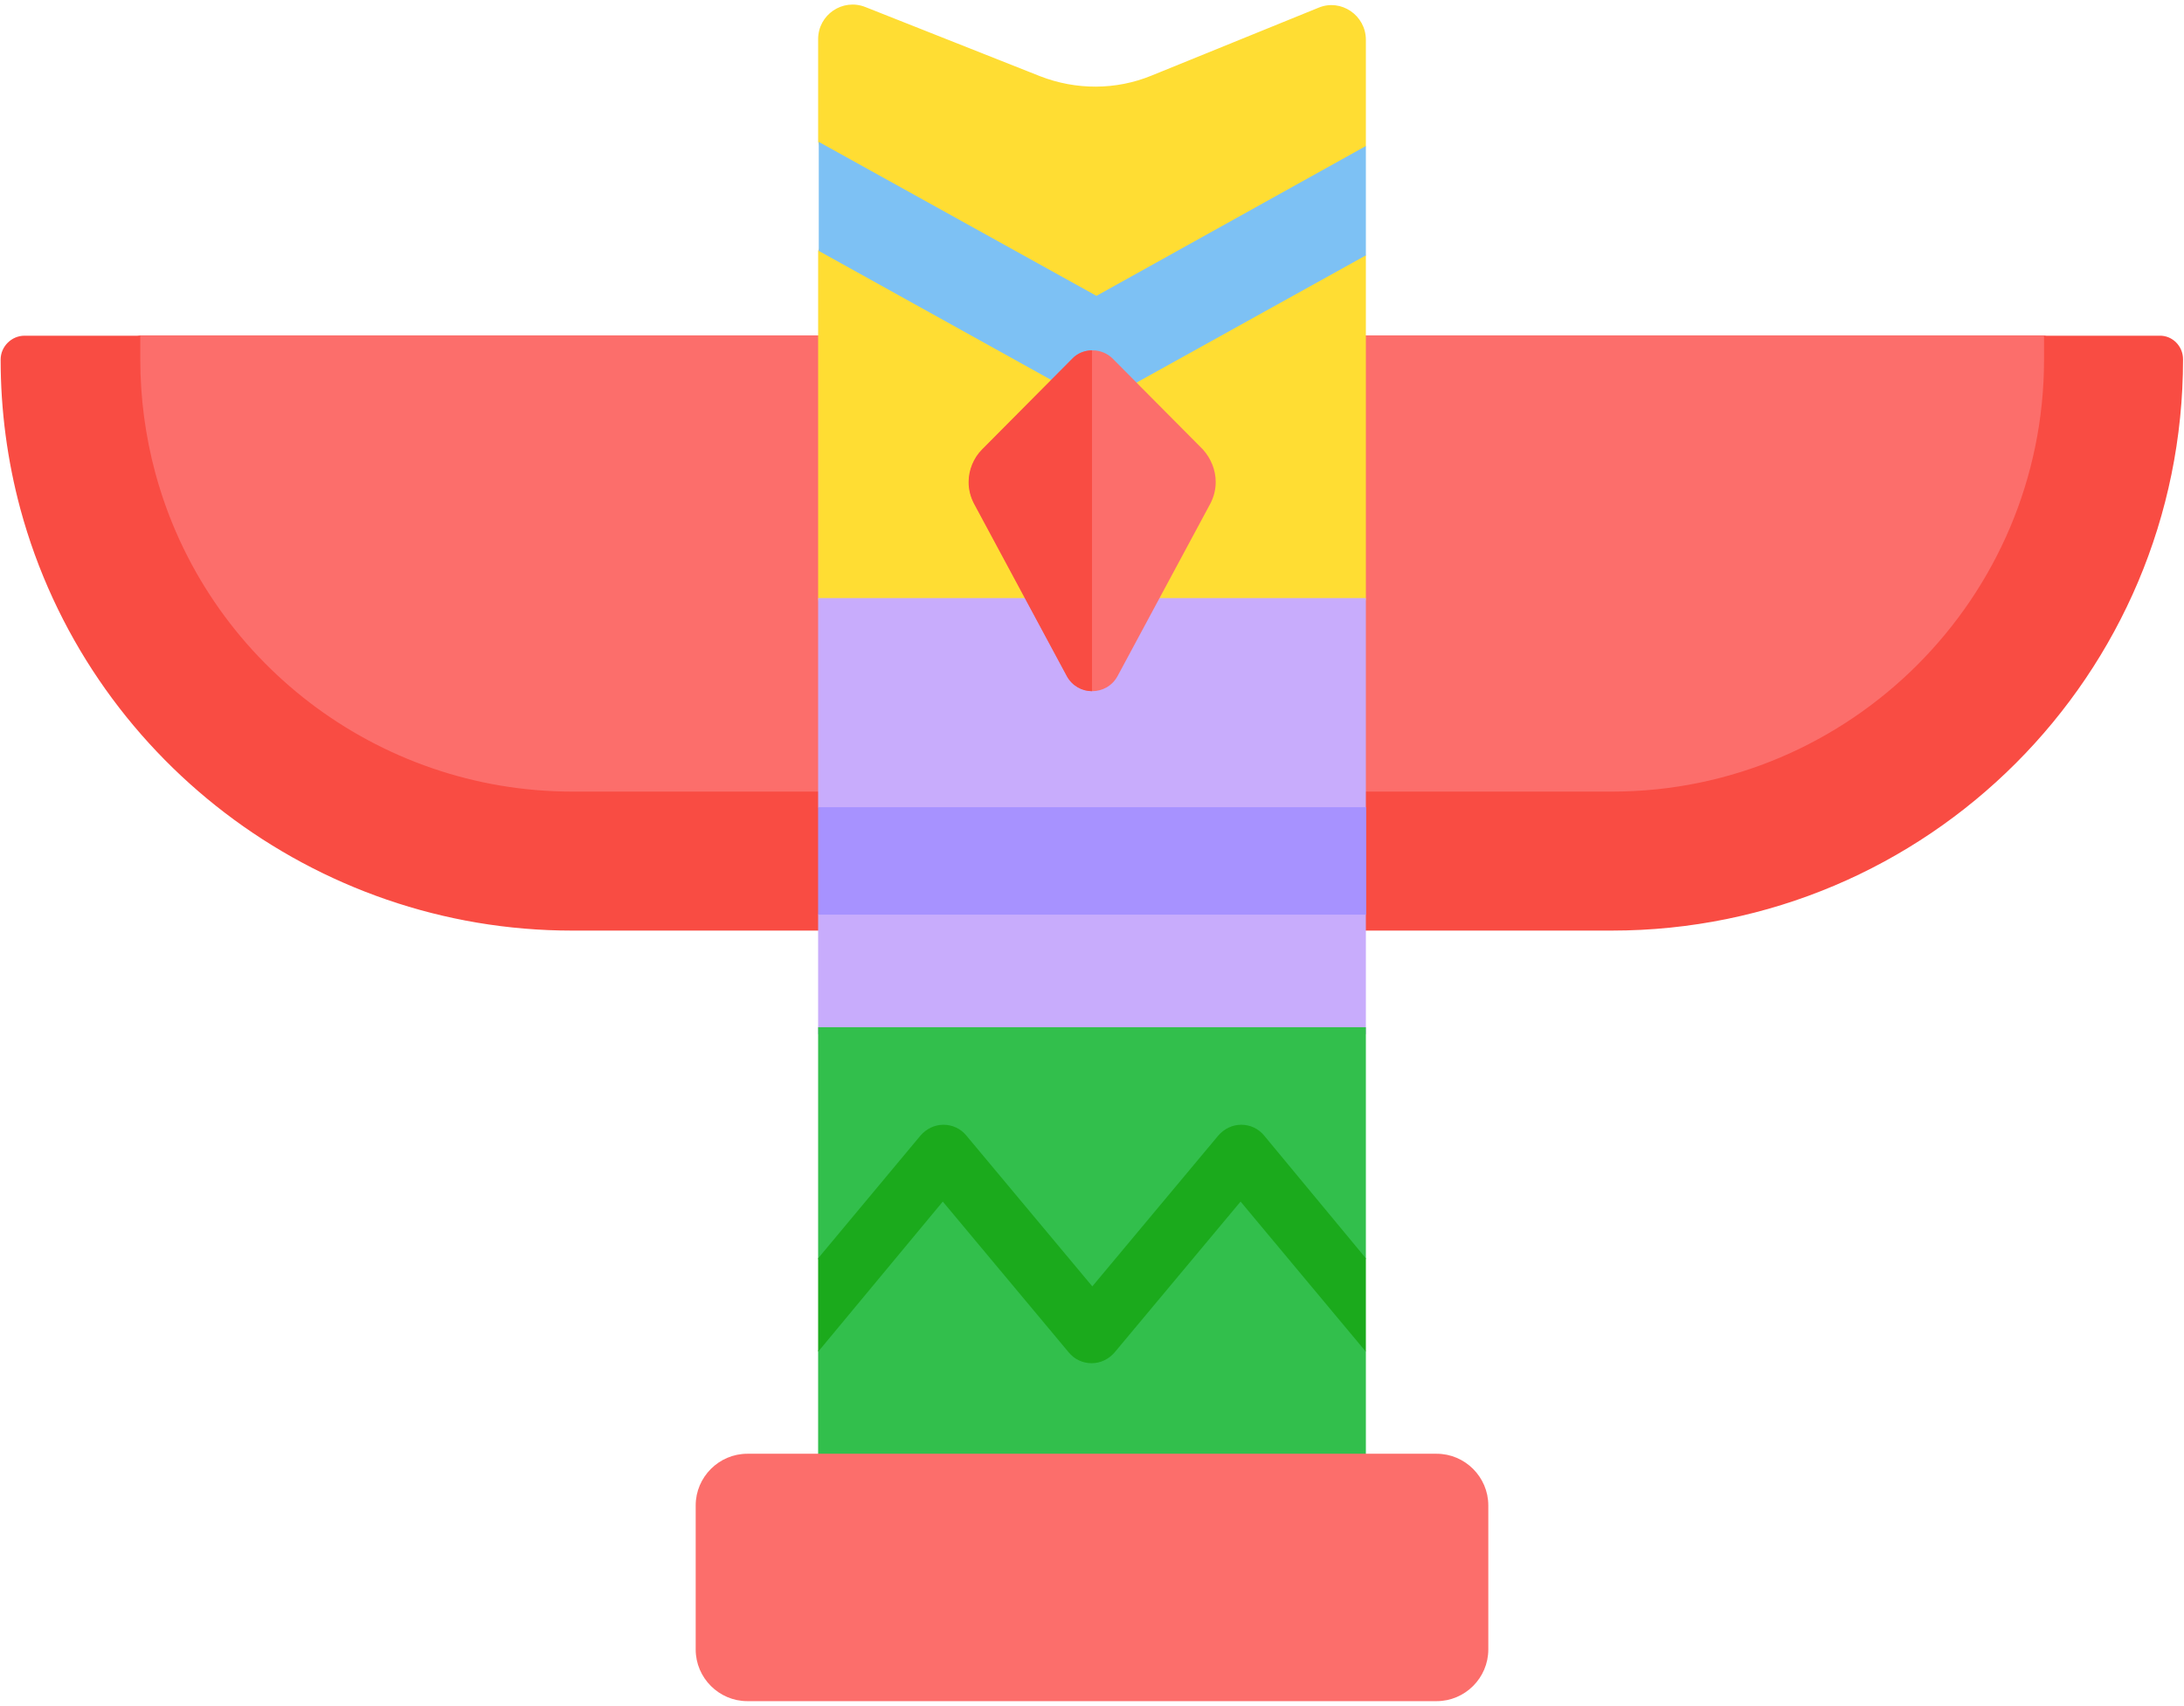
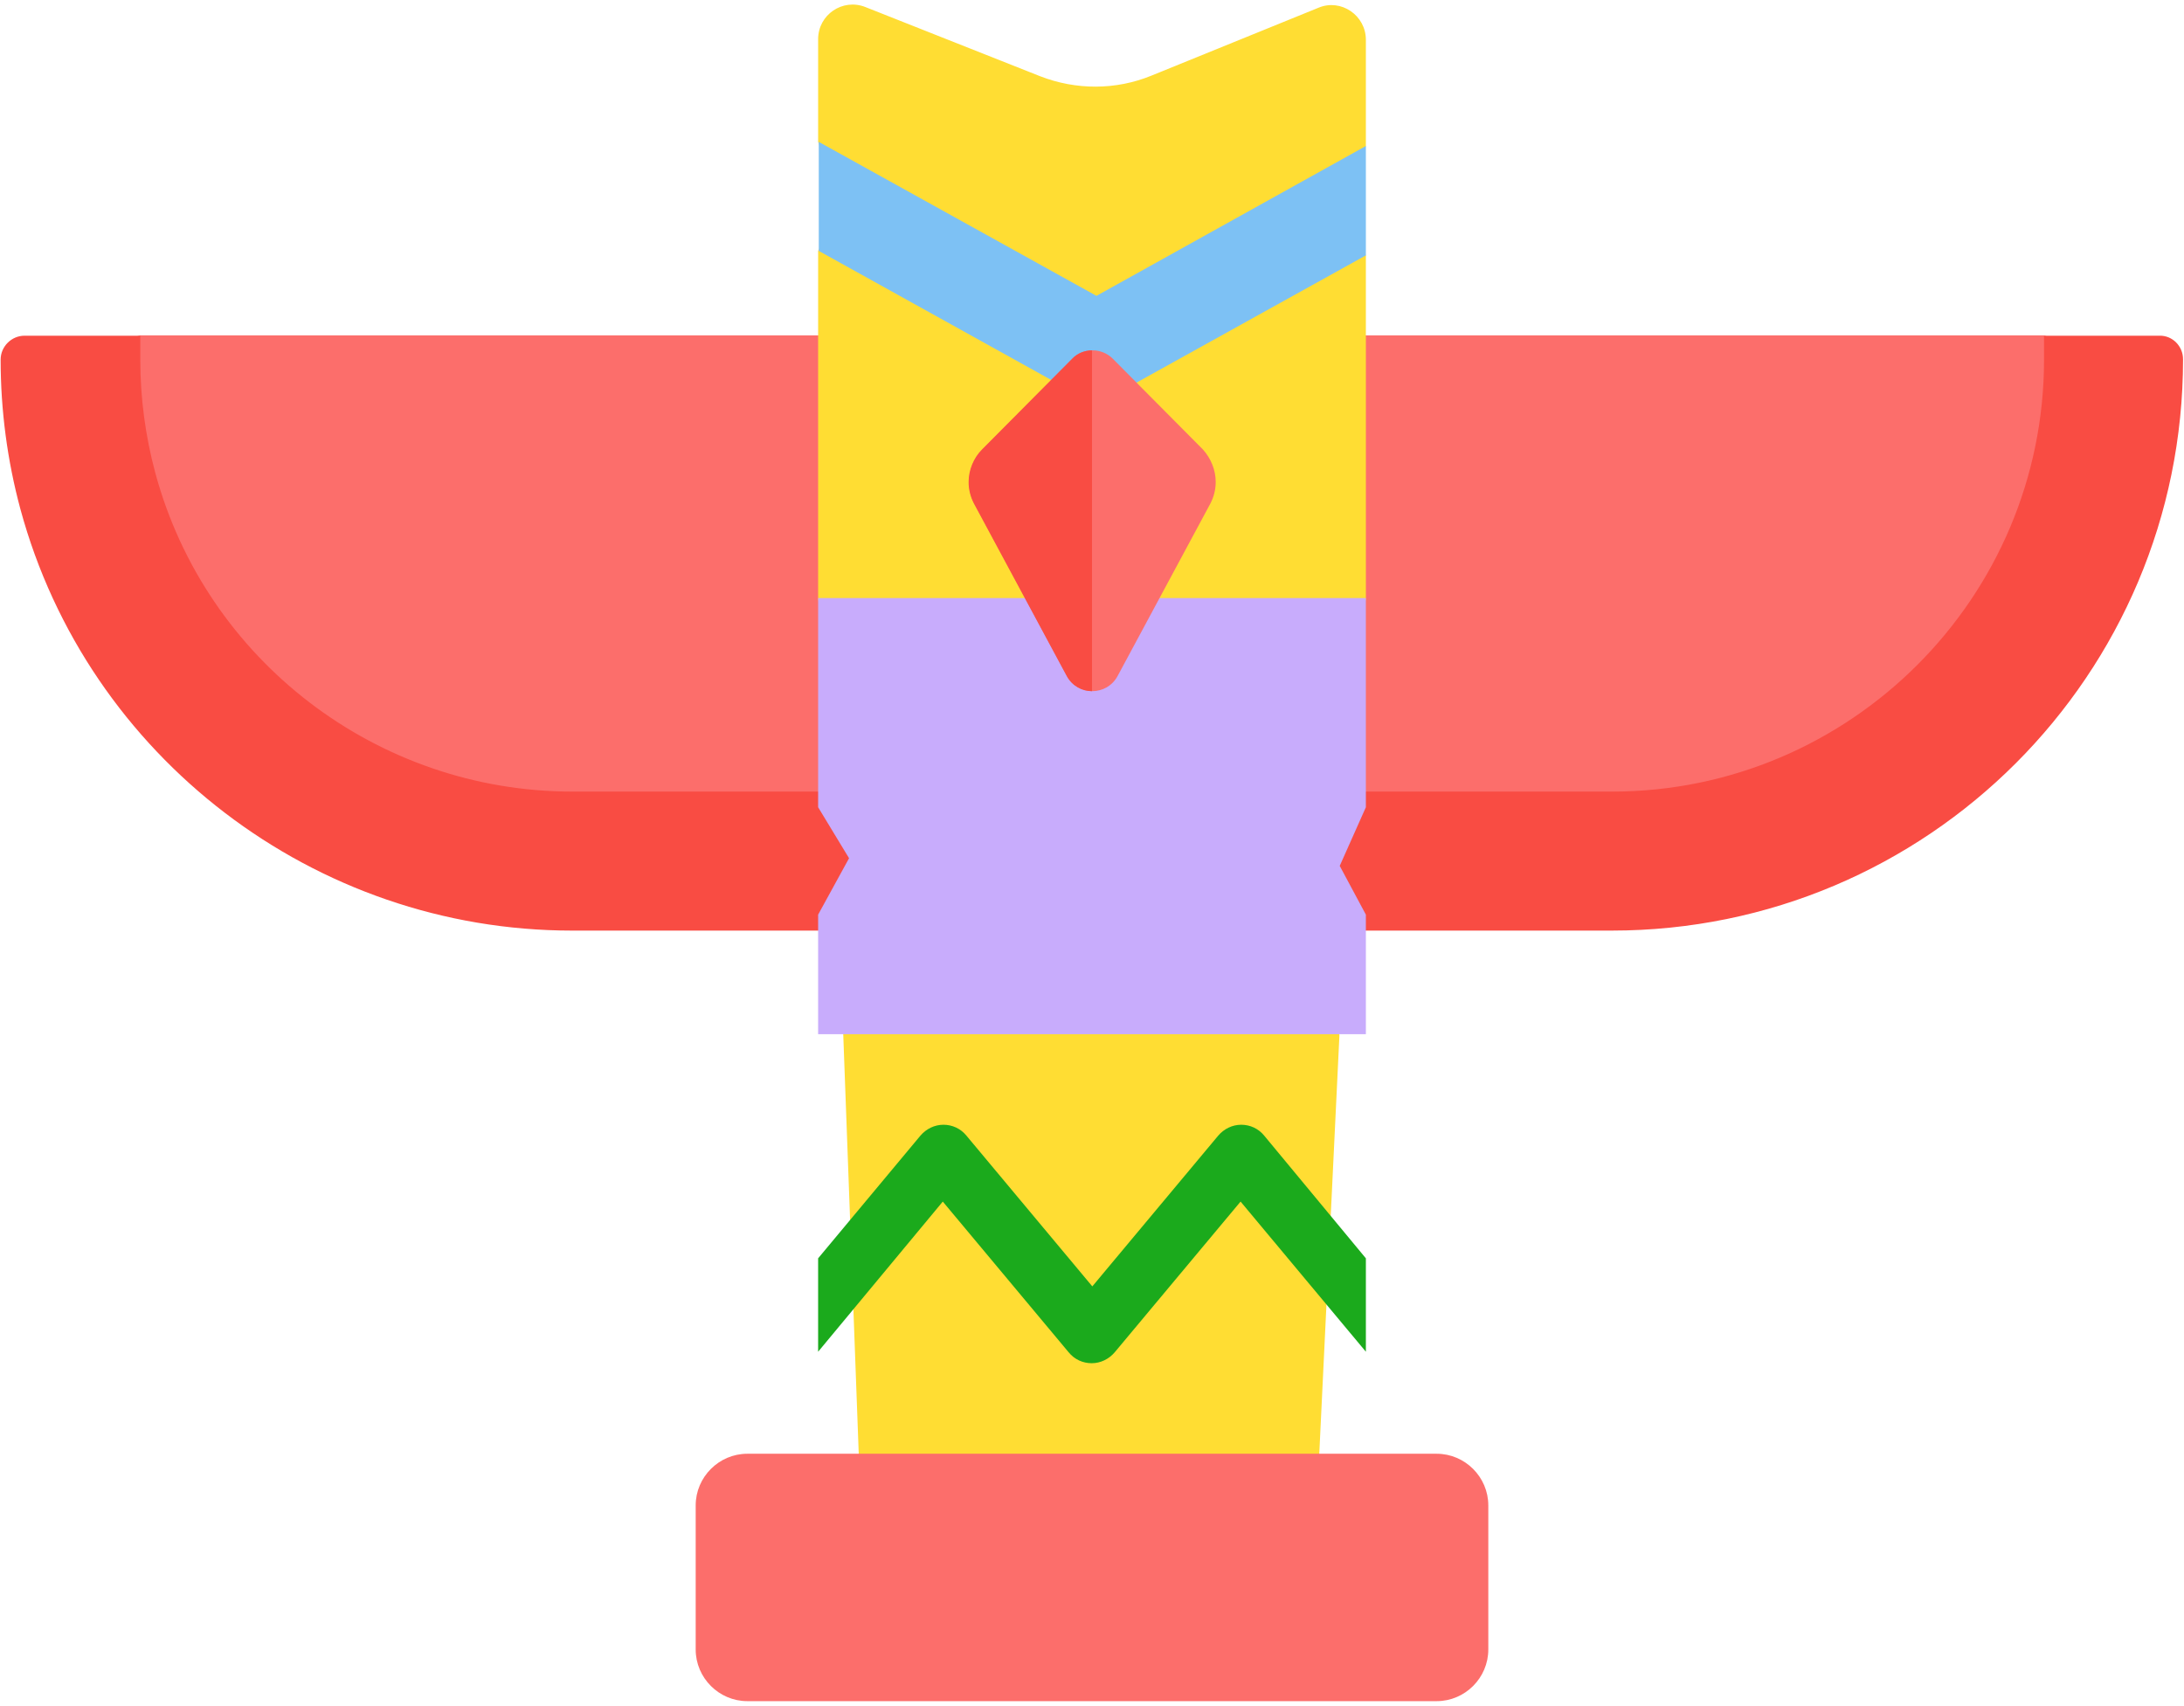
<svg xmlns="http://www.w3.org/2000/svg" version="1.1" id="Layer_1" x="0px" y="0px" viewBox="0 0 685 535" style="enable-background:new 0 0 685 535;" xml:space="preserve">
  <style type="text/css">
	.st0{fill:#FC6E6B;}
	.st1{fill:#FFDD33;}
	.st2{fill:#7DC1F4;}
	.st3{fill:#F94C43;}
	.st4{fill:#C8ACFC;}
	.st5{fill:#32BF4C;}
	.st6{fill:#1BAA1C;}
	.st7{fill:#A792FF;}
</style>
  <g>
    <path class="st0" d="M505.6,270H179.4c-86.9,0-157.3-70.4-157.3-157.3v0c0-4.1,3.5-3.1,7.6-3.1l14.2-4.4H641l14.3,4.7   c4.1,0,7.6-1.4,7.6,2.8v0C662.9,199.6,592.4,270,505.6,270z" />
    <path class="st1" d="M428.4,12.5v33.3L422,64.5l6.4,15.6v107.6L416,267.7l4.1,57.1l-9.4,195.2H271.7l-7.3-197.7l3.1-66.1   l-10.9-68.4V78.7l6.9-14.2l-6.9-20V12.3c0-7.7,7.7-12.9,14.8-10.1l54.8,21.7c11.3,4.4,23.8,4.4,35-0.2l52.4-21.3   C420.6-0.5,428.4,4.8,428.4,12.5z" />
    <path class="st2" d="M428.4,45.8v34.3l-77.5,43c-0.3,0.1-0.5,0.2-0.8,0.4c-0.3,0.1-0.6,0.3-0.8,0.4c-0.4,0.2-0.8,0.3-1.3,0.4   c-0.2,0.1-0.4,0.1-0.5,0.2c-0.5,0.1-1.1,0.2-1.7,0.3c-0.1,0-0.1,0-0.2,0c-0.6,0.1-1.3,0.1-1.9,0.1h0c0,0,0,0,0,0   c-0.6,0-1.3,0-1.9-0.1c-0.1,0-0.2,0-0.3-0.1c-0.5-0.1-1-0.2-1.5-0.3c-0.2,0-0.4-0.1-0.6-0.2c-0.4-0.1-0.8-0.2-1.2-0.4   c-0.3-0.1-0.6-0.3-0.9-0.4c-0.2-0.1-0.5-0.2-0.7-0.4l-0.2-0.1c0,0,0,0,0,0l-79.6-44.2V44.5l87.1,48.3L428.4,45.8z" />
    <g>
      <path class="st3" d="M684.7,112.7L684.7,112.7c0,99-80.2,179.2-179.2,179.2H179.4c-80.7,0-151.9-54.4-173-132.2    c-4.1-15.2-6.2-31-6.2-46.9v0c0-4.1,3.4-7.5,7.5-7.5H44v7.5c0,12,1.6,24,4.7,35.5c15.9,58.9,69.7,100,130.8,100h326.1    c74.7,0,135.5-60.8,135.5-135.5v-7.5h36.2C681.4,105.2,684.7,108.6,684.7,112.7z" />
    </g>
    <polygon class="st4" points="428.4,187.6 428.4,253.2 420.2,271.6 428.4,286.9 428.4,324.4 256.6,324.4 256.6,286.9 266.3,269.2    256.6,253.2 256.6,187.6  " />
-     <polygon class="st5" points="428.4,322.2 428.4,394.7 423.1,407.1 428.4,424 428.4,472.5 256.6,472.5 256.6,424 260,406.4    256.6,394.7 256.6,322.2  " />
    <g>
      <path class="st0" d="M381.3,151.2c0,2.4-0.6,4.7-1.7,6.8l-29.1,54.1c-1.7,3.1-4.8,4.7-7.9,4.7s-6.2-1.6-7.9-4.7l-29.1-54.1    c-1.1-2.1-1.7-4.4-1.7-6.8c0-1.9,0.4-3.8,1.1-5.5s1.7-3.3,3.1-4.7l28.3-28.5c1.7-1.8,4-2.6,6.3-2.6s4.6,0.9,6.3,2.6l28.3,28.5    C379.8,143.8,381.3,147.4,381.3,151.2z" />
      <path class="st3" d="M342.5,109.9v106.9c-3.1,0-6.2-1.6-7.9-4.7l-29.1-54.1c-1.1-2.1-1.7-4.4-1.7-6.8c0-1.9,0.4-3.8,1.1-5.5    s1.7-3.3,3.1-4.7l28.3-28.5C337.9,110.8,340.2,109.9,342.5,109.9z" />
    </g>
    <path class="st0" d="M450.6,533.6H234.4c-8.9,0-16.2-7.3-16.2-16.2v-45.2c0-8.9,7.3-16.2,16.2-16.2h216.2c8.9,0,16.2,7.3,16.2,16.2   v45.2C466.8,526.3,459.5,533.6,450.6,533.6z" />
    <g>
      <path class="st6" d="M428.4,394.7V424l-39.3-47.1l-39.5,47.3c-1.8,2.1-4.4,3.4-7.2,3.4c-2.8,0-5.4-1.2-7.2-3.4l-39.5-47.3    L256.6,424v-29.3l32.1-38.5c1.8-2.1,4.4-3.4,7.2-3.4c2.8,0,5.4,1.2,7.2,3.4l39.5,47.3l39.5-47.3c1.8-2.1,4.4-3.4,7.2-3.4    c2.8,0,5.4,1.2,7.2,3.4L428.4,394.7z" />
    </g>
-     <rect x="256.6" y="253.2" class="st7" width="171.9" height="33.7" />
  </g>
</svg>